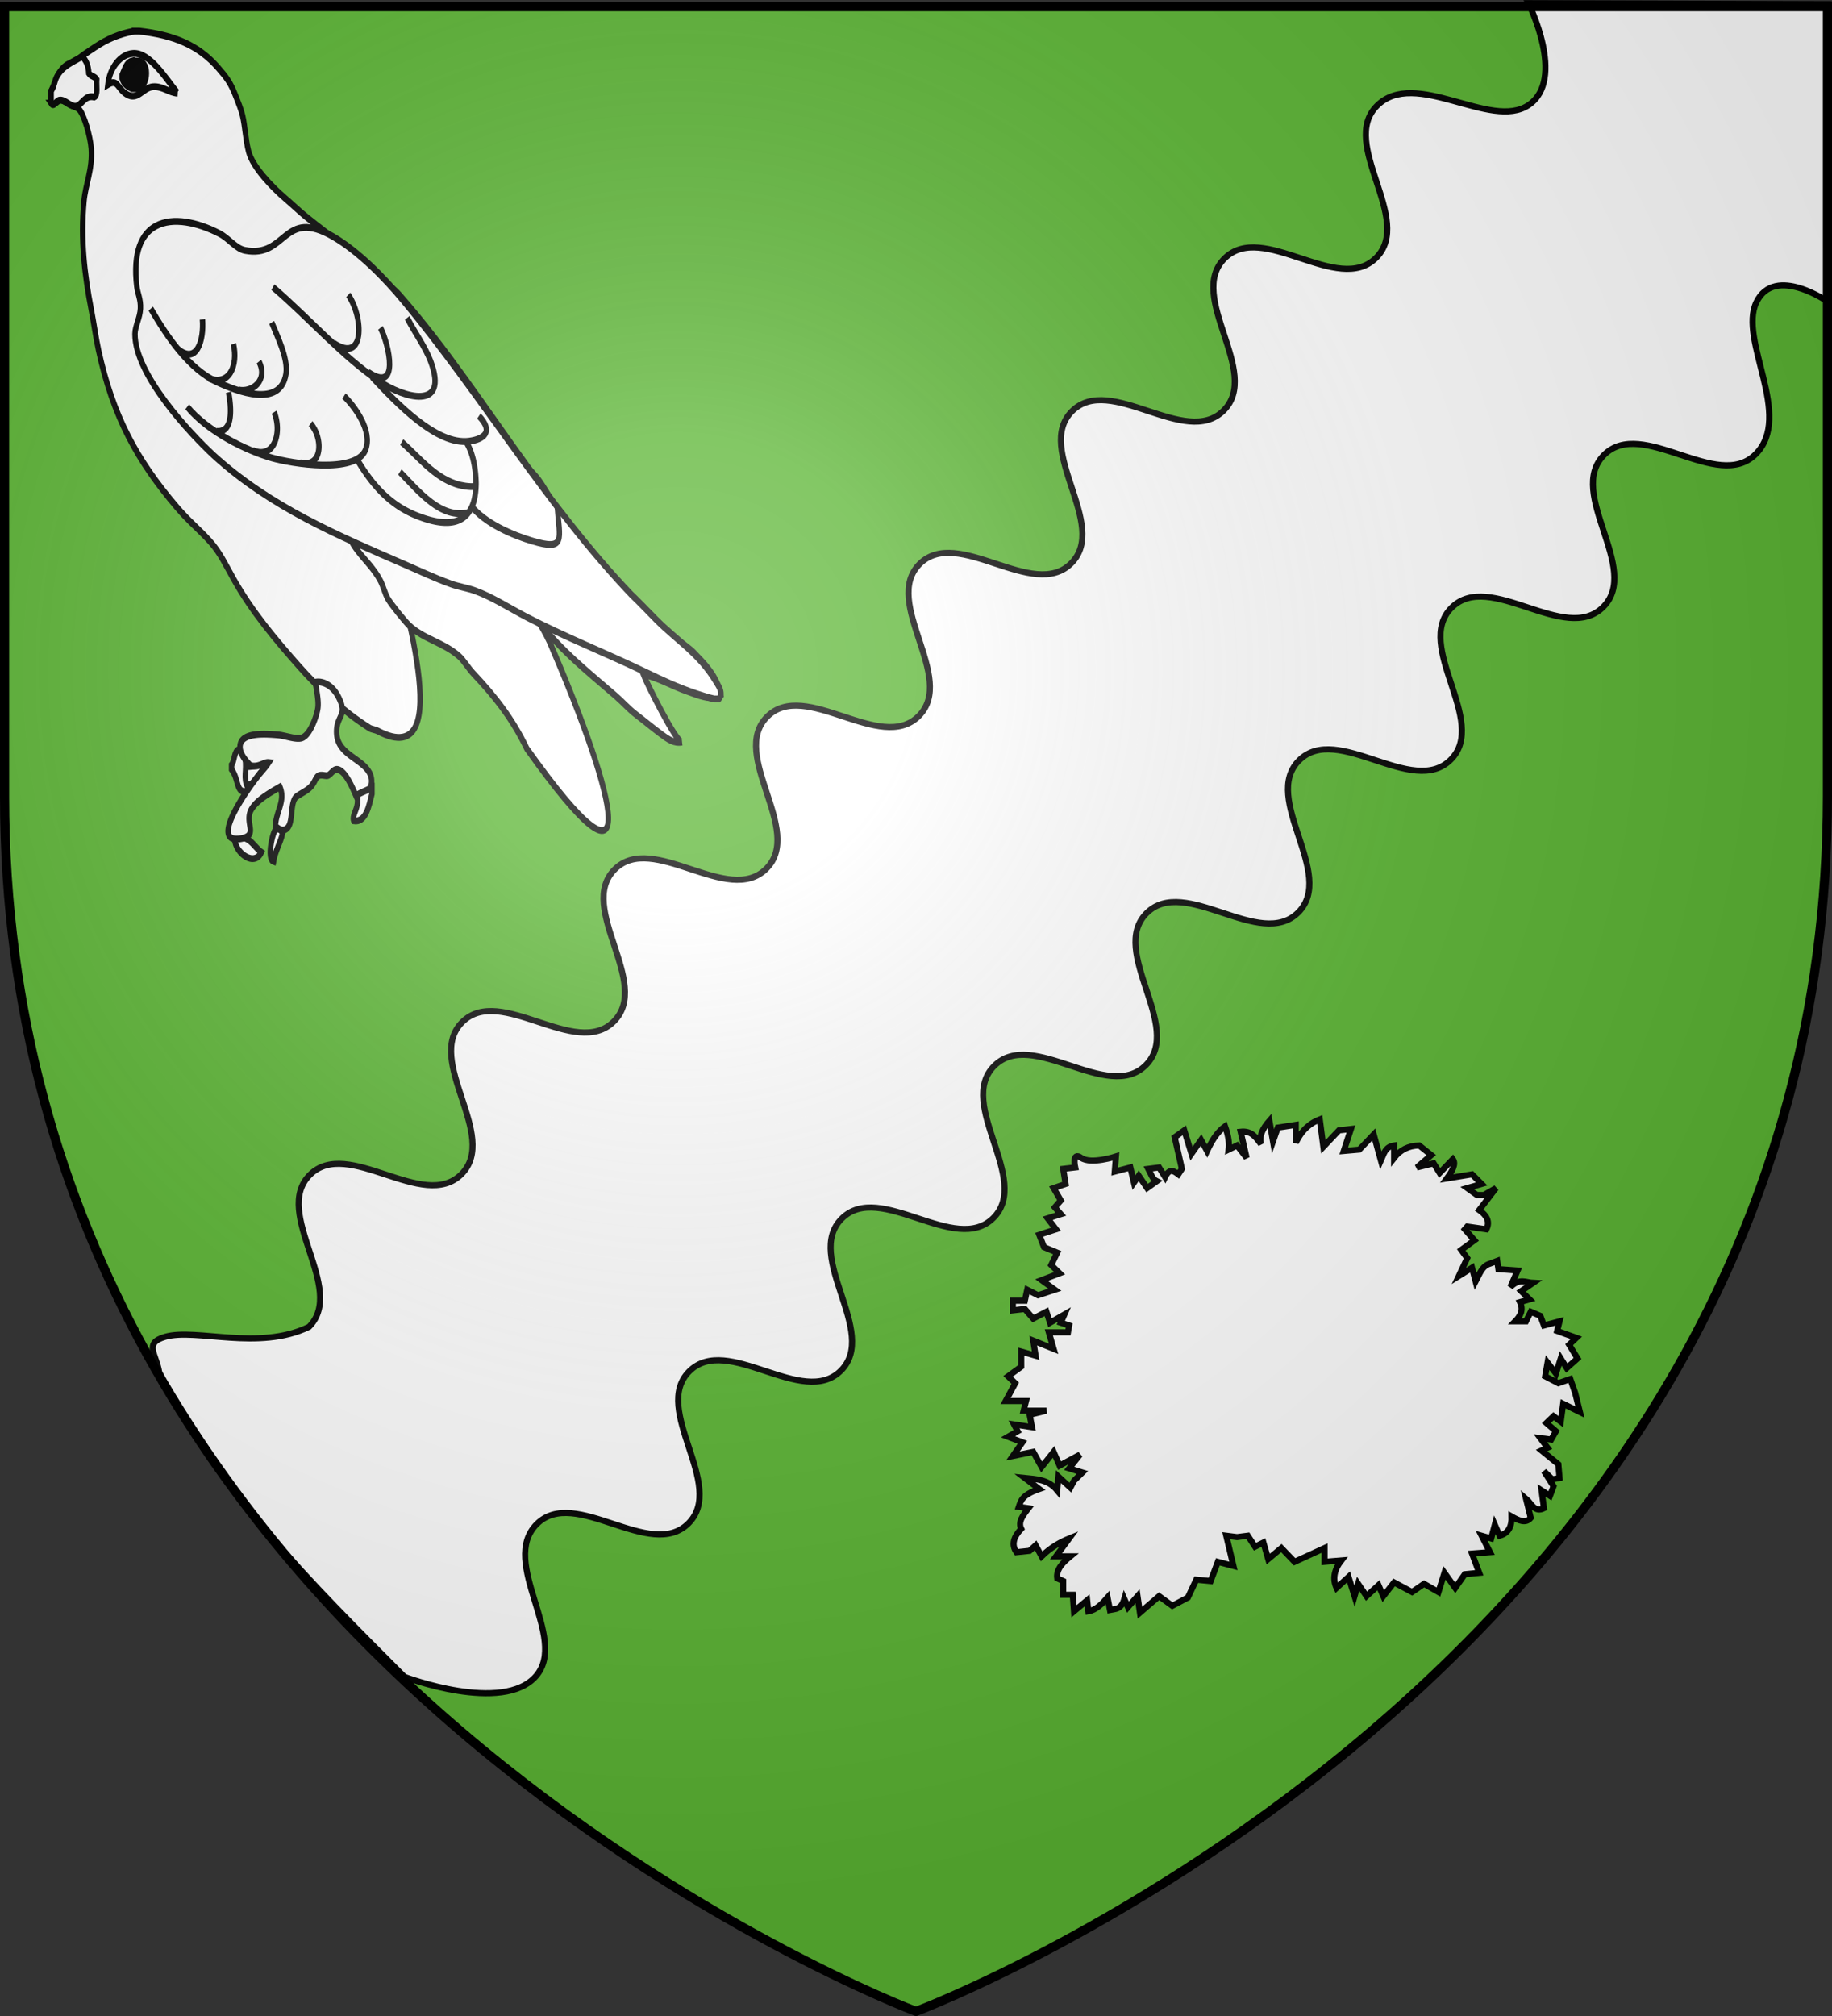
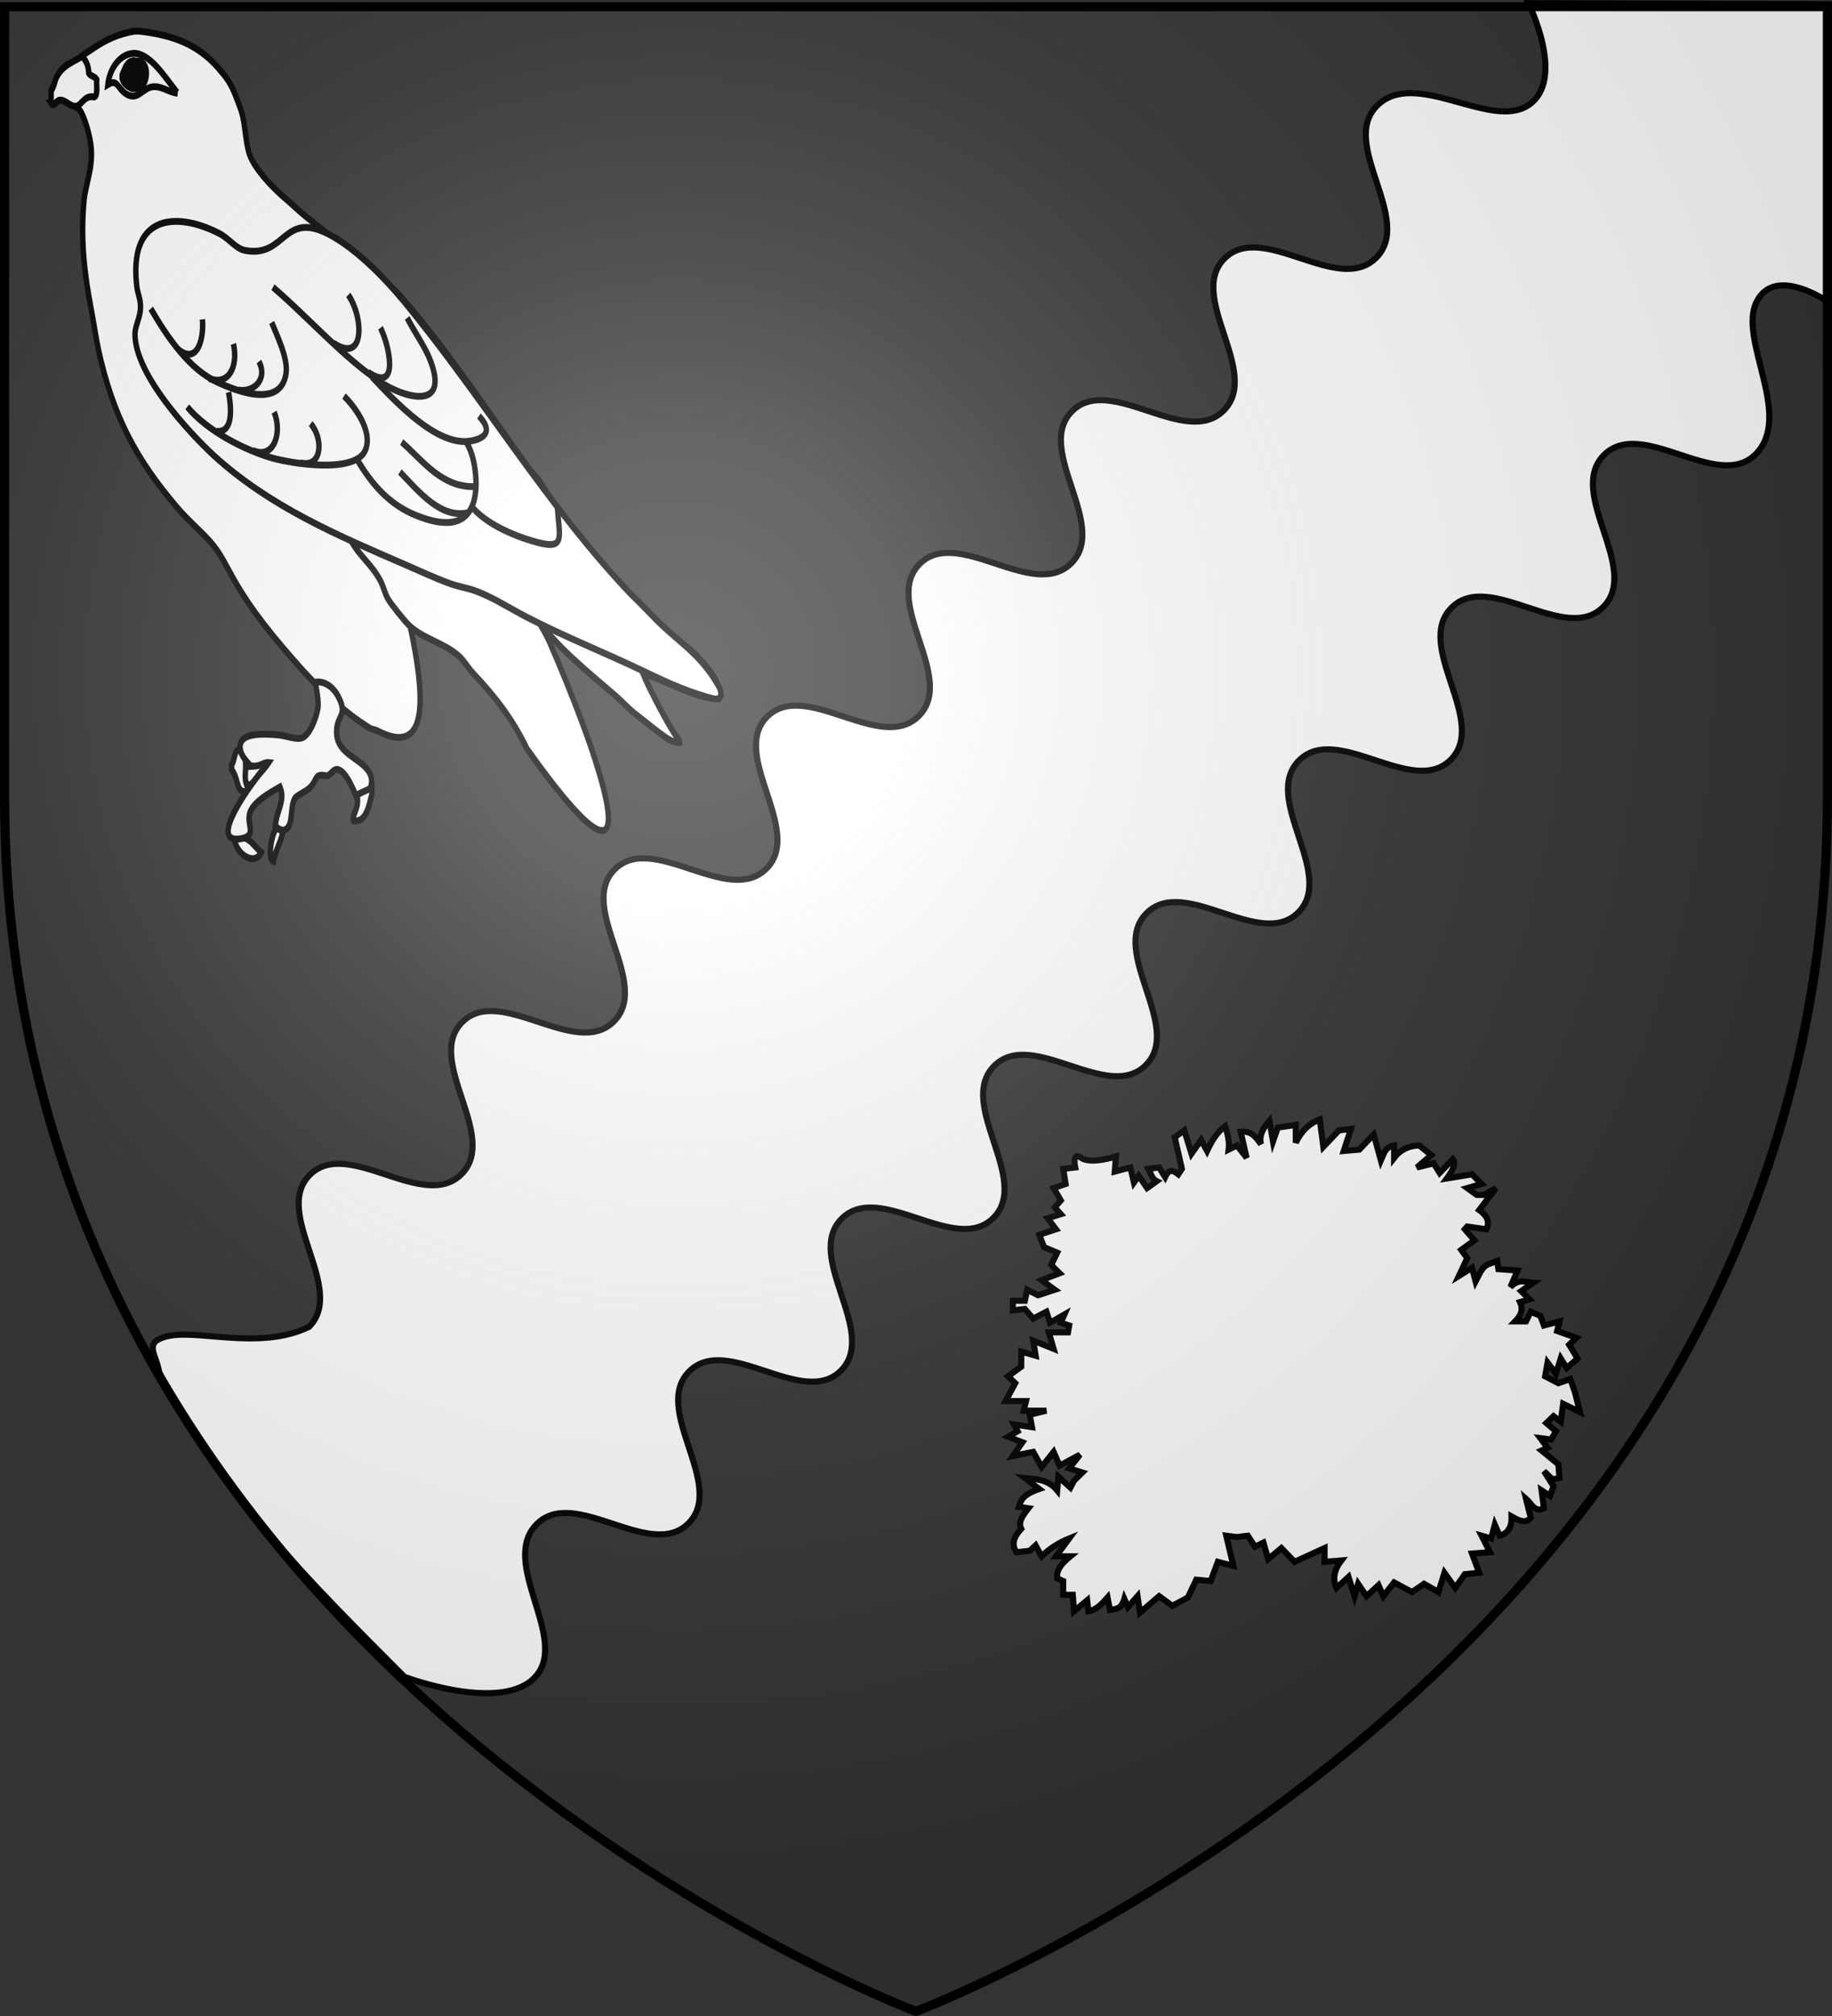
<svg xmlns="http://www.w3.org/2000/svg" xmlns:xlink="http://www.w3.org/1999/xlink" width="600" height="660" version="1.0">
  <rect width="100%" height="100%" fill="#333333" stroke="none" />
  <defs>
    <linearGradient id="a">
      <stop offset="0" style="stop-color:white;stop-opacity:.314" />
      <stop offset=".19" style="stop-color:white;stop-opacity:.251" />
      <stop offset=".6" style="stop-color:#6b6b6b;stop-opacity:.125" />
      <stop offset="1" style="stop-color:black;stop-opacity:.125" />
    </linearGradient>
    <linearGradient id="b">
      <stop offset="0" style="stop-color:#fd0000;stop-opacity:1" />
      <stop offset=".5" style="stop-color:#e77275;stop-opacity:.659" />
      <stop offset="1" style="stop-color:black;stop-opacity:.323" />
    </linearGradient>
    <radialGradient xlink:href="#a" id="c" cx="221.445" cy="226.331" r="300" fx="221.445" fy="226.331" gradientTransform="matrix(1.353 0 0 1.349 -77.63 -85.747)" gradientUnits="userSpaceOnUse" />
  </defs>
  <g style="display:inline">
-     <path d="M300 658.5s298.5-112.32 298.5-397.772V2.176H1.5v258.552C1.5 546.18 300 658.5 300 658.5z" style="fill:#5ab532;fill-opacity:1;fill-rule:evenodd;stroke:#000;stroke-width:1px;stroke-linecap:butt;stroke-linejoin:miter;stroke-opacity:1" />
    <path d="M1.5 2.188V99.78s17.703-12.437 23.688 0c5.984 12.438-12.227 37.25.25 49.75 12.476 12.5 37.18-12.25 49.656.25 12.476 12.5-12.235 37.25.25 49.75 12.484 12.5 37.203-12.25 49.687.25 12.485 12.5-12.234 37.25.25 49.75 12.485 12.5 37.203-12.25 49.688.25 12.484 12.5-12.235 37.25.25 49.75 12.484 12.5 37.203-12.25 49.687.25 12.485 12.5-12.226 37.25.25 49.75 12.477 12.5 37.18-12.25 49.656.25 12.477 12.5-12.234 37.25.25 49.75 12.485 12.5 37.204-12.25 49.688.25 12.484 12.5-12.234 37.25.25 49.75s37.203-12.25 49.688.25c12.484 12.5-12.235 37.25.25 49.75 12.484 12.5 37.203-12.25 49.687.25 12.484 12.5-10.586 37.25.25 49.75s43.094.25 43.094.25c30.5-30.56 60.993-60.64 80.288-99.604.902-6.006 5.284-9.623-1.957-11.71-10.091-2.91-30.585 4.743-47.081-3.248-12.485-12.5 12.234-37.25-.25-49.75-12.485-12.5-37.211 12.25-49.688-.25-12.476-12.5 12.258-37.25-.219-49.75-12.476-12.5-37.203 12.25-49.687-.25-12.484-12.5 12.234-37.25-.25-49.75s-37.203 12.25-49.688-.25c-12.484-12.5 12.235-37.25-.25-49.75-12.484-12.5-37.203 12.25-49.687-.25-12.484-12.5 12.234-37.25-.25-49.75s-37.21 12.25-49.688-.25c-12.476-12.5 12.258-37.25-.218-49.75-12.477-12.5-37.203 12.25-49.688-.25-12.484-12.5 12.235-37.25-.25-49.75-12.484-12.5-37.203 12.25-49.687-.25-12.485-12.5 12.234-37.25-.25-49.75-12.485-12.5-37.281 8.147-49.688-.25-12.406-8.397.062-33.338.062-33.338L1.5 2.187z" style="fill:#fff;fill-opacity:1;fill-rule:evenodd;stroke:#000;stroke-width:2;stroke-linecap:butt;stroke-linejoin:miter;stroke-miterlimit:4;stroke-opacity:1;stroke-dasharray:none" transform="matrix(-1 0 0 1 600.426 -.828)" />
    <path d="M0 0h600v660H0V0z" style="fill:none;fill-opacity:1;fill-rule:nonzero;stroke:none;stroke-width:7.56;stroke-linecap:round;stroke-linejoin:round;stroke-miterlimit:4;stroke-opacity:1" transform="matrix(-1 0 0 1 600.426 -.828)" />
    <g style="display:inline;stroke:#000;stroke-opacity:1;stroke-width:3.54;stroke-miterlimit:4;stroke-dasharray:none">
      <g style="stroke:#000;stroke-opacity:1;stroke-width:3.54;stroke-miterlimit:4;stroke-dasharray:none">
        <g style="stroke:#000;stroke-width:8.93;stroke-miterlimit:4;stroke-dasharray:none;stroke-opacity:1">
          <g style="stroke:#000;stroke-width:8.93;stroke-miterlimit:4;stroke-dasharray:none;stroke-opacity:1">
            <path d="M175 46h8c56.719 5.144 97.449 18.12 130 48 13.307 12.215 19.814 18.396 29 37 3.906 7.91 8.779 17.547 11 25 4.29 14.394 4.846 30.971 10 47 6.502 20.221 38.849 46.658 60 61 12.647 8.576 24.158 17.459 36 25 41.537 26.449 84.881 50.863 124 81 9.234 7.114 20.089 12.892 28 20 77.384 69.528 142.805 149.369 212.957 225.953L824 616c5.082 5.536 11.327 9.984 16 15 11.345 12.178 20.71 27.11 32 40 24.556 28.037 44.968 59.782 80 78 10.656 13.582 26.307 21.734 40 32 26.708 20.023 52.477 43.697 82 62 7.034 4.36 15.477 8.557 22 14 17.043 14.223 37.955 29.515 44 55-16.275 8.132-39.094-.681-55-5-25.05-6.803-47.105-17.584-72.486-22.046 5.443 11.201 54.684 89.673 63.883 88.353-13.389 1.922-22.956-3.594-34.495-10.364-14.436-8.471-27.218-17.031-41.901-25.942-11.201-6.798-21.758-16.278-32.979-23.986-40.041-27.501-92.784-60.672-125.581-96.572-58.807-64.416-137.223-104.914-238.266-94.215-.337.311-.66.636-.968.977 3.971 44.462 110.195 292.432-26.451 235.694-4.864-2.021-10.202-2.107-13.767-3.902-41.716-21.024-80.319-48.671-115.09-79.791l-.048-.043c-39.147-35.064-77.715-71.191-108.349-114.238C325.969 743.312 316.353 726.458 300 712c-18.744-16.572-34.209-25.691-54.958-44.961l-.038-.035C179.253 605.938 139.695 548.391 116 462c-4.646-16.94-7.546-34.712-12-53-11.15-45.782-17.776-90.851-12-141 2.687-23.332 14.438-41.322 12-69-1.344-15.257-11.817-44.336-20-51-3.98-3.242-10.239-4.248-15-6-4.186-1.541-10.441-5.957-15-6-6.7-.063-10.545 9.169-16 3v-15c8.607-14.165 11.867-26.723 26-34 3.77-1.941 8.07-1.667 13-4 5.124-2.424 10.092-6.939 16-10 5.548-2.874 11.28-6.001 17-9 19.72-10.337 39.466-17.437 65-21zm182 959c-6.299 9.578-1.353 23.457 6 24 8.33.615 18.542-16.271 27-23 3.635-2.893 7.789-1.202 8-6-10.078-2.504-24.103 7.122-41 5z" style="fill:#fff;fill-rule:evenodd;stroke:#000;stroke-width:8.93;stroke-miterlimit:4;stroke-dasharray:none;stroke-opacity:1" transform="matrix(.199 0 0 .251 9.185 -1.356)" />
          </g>
          <g style="stroke:#000;stroke-width:8.93;stroke-miterlimit:4;stroke-dasharray:none;stroke-opacity:1">
            <path d="M335 1009v-6c5.319-5.348 3.582-17.751 12-20 4.685 2.823 10.527 10.187 11 17.001 1.117 16.089-4.797 22.516 7.015 37.031-24.731 5.435-16.273-13.281-30.015-28.032zM566 1030v11c-5.101 15.976-9.798 37.433-30 35-2.815-6.102 4.491-12.959 6-22 .951-5.696-1.053-11.434 1-16 3.418-7.604 13.089-9.801 23-8zM419 1092c-3.771 13.563-12.011 22.656-15 37-11.568-3.066-1.439-39.578 4-42 2.385-1.062 5.62.888 7 0 1.167 1.834 2.614 3.386 4 5zM384 1117c-11.393 19.409-42.681 1.206-44-17 21.528-8.82 31.752 9.975 44 17z" style="fill:#fff;fill-rule:evenodd;stroke:#000;stroke-width:8.93;stroke-miterlimit:4;stroke-dasharray:none;stroke-opacity:1" transform="matrix(.199 0 0 .251 9.185 -1.356)" />
          </g>
          <g style="stroke:#000;stroke-width:8.93;stroke-miterlimit:4;stroke-dasharray:none;stroke-opacity:1">
            <path d="M563.095 1015.245c3.333 5.953 3.077 12.96-.381 18.662-7.614 3.404-14.481 5.005-23.147 9.203-5.671-10.414-17.247-32.446-30.303-34.08a7.839 7.839 0 0 0-.268-.03c-6.444-.642-11.012 6.988-15.996 8-3.525.715-9.368-1.385-14 0-5.439 1.626-5.867 6.793-12 13-8.194 8.294-24.238 11.822-28 17-8.662 11.923-1.172 37.938-18 41-4.918.895-9.54-2.262-14-5.001 1.266-19.844 17.125-33.053 7.417-51.116-12.671 5.941-37.444 16.354-46.878 29.313-12.508 17.184 13.105 34.019-17.31 38.123l-.117.016c-57.046 7.631 19.551-74.123 32.889-86.334 4.432-4.058 9.134-8.332 13-13-8.083-.739-16.372 6.953-30 4-6.812-5.736-18.197-15.184-17-26 1.875-16.938 37.308-15.841 63-14 11.723.84 28.108 6.116 38 4 14.274-3.054 25.409-29.578 27-39 1.702-10.08-2.592-24.356-4.199-33.752 13.975-2.099 28.788 5.377 37.333 18.122 18.067 26.994-4.329 24.244-2.13 49.669l.005.054.004.047.003.038c2.627 27.258 43.714 31.794 55.078 52.066z" style="fill:#fff;fill-rule:evenodd;stroke:#000;stroke-width:8.93;stroke-miterlimit:4;stroke-dasharray:none;stroke-opacity:1" transform="matrix(.199 0 0 .251 9.185 -1.356)" />
          </g>
          <g style="stroke:#000;stroke-width:8.93;stroke-miterlimit:4;stroke-dasharray:none;stroke-opacity:1">
            <path d="M541.882 723.072c-8.87-9.365-16.318-19.99-19.708-34.941 44.604 13.918 87.077 30.449 130.847 46.41 89.033 32.463 153.985 21.381 205.037 107.702C971.188 1049.713 1016.078 1199.586 821 982c-23.713-39.242-52.932-68.539-88-98-8.906-7.482-15.418-17.051-24-23-25.752-17.854-58.214-21.996-82-40-6.592-4.989-29.555-27.317-35-35-4.658-6.572-7.187-15.66-12-23l-.084-.128c-10.733-16.276-25.747-26.829-38.034-39.8z" style="fill:#fff;fill-rule:evenodd;stroke:#000;stroke-width:8.93;stroke-miterlimit:4;stroke-dasharray:none;stroke-opacity:1" transform="matrix(.199 0 0 .251 9.185 -1.356)" />
          </g>
          <g style="stroke:#000;stroke-width:8.93;stroke-miterlimit:4;stroke-dasharray:none;stroke-opacity:1">
            <path d="M38 140v-16c4.922-5.6 5.84-13.113 9-18 9.879-15.277 26.729-19.521 42-27 6.143 4.857 10.411 11.589 11 22 3.102 3.898 10.015 3.985 13 8-.808 8.192 2.519 20.519-4 23-16.062-3.216-20.502 10.763-30 12-8.877 1.156-17.64-8.912-27-8-6.457.629-9.291 9.962-14 4z" style="fill:#fff;fill-rule:evenodd;stroke:#000;stroke-width:8.93;stroke-miterlimit:4;stroke-dasharray:none;stroke-opacity:1" transform="matrix(.199 0 0 .251 9.185 -1.356)" />
          </g>
          <g style="stroke:#000;stroke-width:8.93;stroke-miterlimit:4;stroke-dasharray:none;stroke-opacity:1">
            <path d="M171 85h12c18.701 3.379 13.419 35.667-4 36h-8c-6.962-2.705-13.494-5.839-16-13v-5c4.164-7.169 6.532-16.135 16-18zm-11 14c.917 2.207 4.4 4.482 7 2 .074-4.989-5.415-6.137-7-2z" style="fill-rule:evenodd;stroke:#000;stroke-width:8.93;stroke-miterlimit:4;stroke-dasharray:none;stroke-opacity:1" transform="matrix(.199 0 0 .251 9.185 -1.356)" />
          </g>
          <g style="stroke:#000;stroke-width:8.93;stroke-miterlimit:4;stroke-dasharray:none;stroke-opacity:1">
            <path d="M210.94 299.964c27.407-11.438 67.443-4.926 104.001 10.012L315 310c15.704 6.428 26.915 19.677 42 22 69.626 10.723 61.722-56.571 145.39-17.839C542.698 332.821 585.088 366.384 617 397c130.602 125.298 235.4 267.172 375.963 383.971l.037.028c13.252 9.963 26.423 21.12 40 32 34.342 27.519 70.557 44.089 98.057 80.074 5.139 6.725 14.152 16.154 5.943 23.926h-8c-8.926-1.633-20.05-4.335-30-7-30.057-8.049-55.684-17.565-83.003-28.001C950.99 857.168 884.142 836.425 820 810c-27.201-11.206-55.725-25.889-84-34-13.008-3.731-26.965-5.304-40-9-27.152-7.7-50.965-16.816-75.011-25.004l-.038-.013c-109.638-37.671-222.027-74.96-315.838-142.9l-.042-.031C267.624 571.414 175.826 494.53 176 440.999c.032-9.703 8.249-21.003 9-32.999.772-12.344-4.542-19.188-6-28.999-6.654-44.772 7.706-68.923 31.94-79.037z" style="fill:#fff;fill-rule:evenodd;stroke:#000;stroke-width:8.93;stroke-miterlimit:4;stroke-dasharray:none;stroke-opacity:1" transform="matrix(.199 0 0 .251 9.185 -1.356)" />
          </g>
          <g style="stroke:#000;stroke-width:8.93;stroke-miterlimit:4;stroke-dasharray:none;stroke-opacity:1">
            <path d="M245.411 126c-19.197-18.801-44.645-52.432-72.625-50.944-20.772 1.117-38.282 18.536-41.46 40.662 16.367-7.966 15.292 4.633 30.051 12.149 19.396 9.878 27.511-8.467 44.542-9.333 15.778-.802 25.02 7.36 40.407 8.466M262 536c32.963 31.949 95.768 56.763 139.815 66.765 30.026 6.818 137.709 21.399 153.6-10.643C567.661 567.429 537.382 535.438 520 522" style="fill:none;stroke:#000;stroke-width:8.93;stroke-miterlimit:4;stroke-dasharray:none;stroke-opacity:1" transform="matrix(.199 0 0 .251 9.185 -1.356)" />
            <path d="M330 517c4.328 18.723 8.777 53.397-20 51M405 543c13.842 26.942-.458 62.275-35 50M465 558c21.305 18.979 19.481 58.829-17 51M541 604c26.458 35.563 55.601 60.271 98.38 73.857 44.21 14.042 95.782 18.94 97.895-39.653a67.374 67.374 0 0 0-.172-7.473C736 614 732 596 721.006 581.726" style="fill:none;stroke:#000;stroke-width:8.93;stroke-miterlimit:4;stroke-dasharray:none;stroke-opacity:1" transform="matrix(.199 0 0 .251 9.185 -1.356)" />
            <path d="M612 621c31.994 26.281 67.689 61.58 113 53M615 582c28.799 20.21 52.609 45.088 89.429 54.715 9.269 2.424 21.543 3.899 30.571 3.285M729 665c23.216 23.366 69.313 38.521 100.423 45.891C886.041 724.304 874.804 709.229 871 666M403 380c58.583 39.668 113.834 90.209 176.26 123.429 37.691 20.057 114.536 39.255 83.334-26.863C653.652 457.62 635.445 438.039 624 420" style="fill:none;stroke:#000;stroke-width:8.93;stroke-miterlimit:4;stroke-dasharray:none;stroke-opacity:1" transform="matrix(.199 0 0 .251 9.185 -1.356)" />
            <path d="M742 548c24.795 20.59 8.377 30.273-16.022 32.869C672.068 586.599 605.022 529.948 566 497M202 408c27.81 38.177 63.488 78.817 108.878 95.606 32.849 12.15 104.472 34.435 113.617-10.449C428.566 473.181 409.651 443.256 401 426" style="fill:none;stroke:#000;stroke-width:8.93;stroke-miterlimit:4;stroke-dasharray:none;stroke-opacity:1" transform="matrix(.199 0 0 .251 9.185 -1.356)" />
            <path d="M287 422c2.744 27.092-9.21 59.45-40 39M338 454c8.158 28.344-7.105 55.421-40 45M380 477c15.719 24.444-11.567 41.238-34 37M527 390c25.555 29.489 27.608 90.766-24 63M560 491c52.021 28.36 34.653-35.436 20-58" style="fill:none;stroke:#000;stroke-width:8.93;stroke-miterlimit:4;stroke-dasharray:none;stroke-opacity:1" transform="matrix(.199 0 0 .251 9.185 -1.356)" />
          </g>
        </g>
      </g>
    </g>
    <path d="m234.36 1099.317-3.533-.45 2.355 9.897-5.104-1.35-2.356 6.298-4.712-.45-2.748 5.848-5.105 2.7-4.319-3.15-6.282 5.398-.786-5.398-3.14 3.599-1.179-2.7c-1.049 3.59-2.958 3.237-4.712 3.6l-.785-4.049c-1.832 2.1-3.722 4.066-6.282 4.499l-.393-3.6-4.32 3.6-.392-5.399h-3.141v-4.498l-1.963-.9c-.39-2.922 1.787-5.11 4.319-7.197h-4.712l4.32-5.848c-3.011 1.233-6.021 2.927-9.032 5.848l-1.963-3.599-1.963 1.8-4.32.45c-1.77-2.55-.838-5.099 1.571-7.648-1.14-2.249.606-4.498 2.356-6.747l-3.141-.45c.657-1.95.993-3.899 6.675-5.848l-4.712-3.599c3.743.394 7.572.388 10.602 4.049l.392-4.499 3.927 3.6 1.178-2.25 2.748-2.7-4.319-1.349 3.534-4.498-6.675 3.599-1.963-4.499-3.927 4.949-2.748-4.949-6.675 1.35 3.14-4.499-4.71-1.799 3.14-1.8-1.178-2.248 5.89.9-.785-4.05 5.497-1.349h-7.46l.785-3.149h-6.675l3.141-5.848-2.356-2.249 4.32-3.149v-4.948l4.711 1.35-.785-4.948 6.675 2.699-1.57-5.399h6.282l.392-2.249-2.748-.9 1.178-2.698-4.712 2.699-1.178-3.599-4.32 2.25-2.748-3.15-3.926.45v-3.149h3.926l.786-3.599 3.533 1.8 5.497-1.8-4.319-3.148 5.89-2.25-2.748-2.698 1.963-4.049-4.32-1.8-1.57-4.048 5.497-1.8-2.748-3.598 4.319-1.35-1.964-2.249 1.964-2.249-2.356-4.048 3.926-1.35-.785-4.948 3.927-.45s-1.178-5.398 1.963-3.149c3.141 2.25 11.387-.45 11.387-.45l-.393 4.949 5.104-1.35 1.178 4.948 1.571-2.249 2.749 4.049 3.14-2.25c-1.476-.706-1.95-2.564-2.748-4.048l3.534-.45 1.963 3.149c1.44-3.065 2.88-1.972 4.32-.9l1.177-1.8-2.355-10.345 3.14-2.25 2.357 7.648 3.14-4.499 1.964 3.599c1.424-3.008 3.007-5.925 5.89-8.097 1.24 3.52 1.411 5.815 1.178 7.647l2.748-1.35 3.142 4.05-1.964-8.548c3.744-.39 5.069 1.991 6.675 4.049-.71-2.55.503-5.098 2.749-7.647l1.178 6.747 1.57-4.498 5.89-.9v5.848c2.184-4.54 4.935-6.476 7.853-7.647l1.178 8.996 5.105-5.398 3.926-.45-2.356 7.198 5.105-.45 4.712-4.948 2.356 8.547c.921-2.045 1.295-4.508 4.319-4.948v4.048c2.016-2.608 4.748-3.985 8.245-4.048l3.927 3.149-4.712 4.048 5.497-1.35 1.963 3.15 4.32-4.499c1.165 1.578-.205 3.882-1.964 6.298l8.246-1.35 3.141 3.15-4.712 1.349 3.142 2.249h2.356l3.926-2.25-5.497 7.198c2.437 1.72 3.612 3.73 2.356 6.298l-6.283-.9-.785.9 3.141 3.598-4.319 3.15 1.963 2.698-2.748 5.848 4.319-2.699 1.178 4.499c1.239-2.33 2.077-5.118 4.712-5.848l2.356-.9.392 2.699 6.283.45-2.356 5.398c3.046-3.015 5.093-1.45 7.46-1.35l-3.926 2.7 2.748 2.698-3.141.9c1.218 2.598.152 4.542-1.57 6.298h3.533l1.57-3.149 3.142 1.35 1.178 3.148 5.104-1.35-.785 3.15 6.283 2.249-2.356 2.249 2.748 4.498-3.534 3.15-1.963-3.15-1.57 4.949-2.749-3.599-.785 4.498 4.319 2.25 3.926-1.35 1.571 4.498 1.57 6.298-5.497-2.699-.785 5.848-2.356-1.8-2.356 2.25 3.142 2.699-1.571 2.699-3.534-.45 2.356 3.149-1.963.9 5.497 4.498.392 4.498-2.355.45-2.749-2.699 3.141 4.948-1.178 3.15-2.748-1.8.785 5.848c-3.11 1.577-4.122-1.652-5.89-3.15l1.57 6.299c-1.629 1.977-3.923.91-6.282-.45.096 3.305-1.061 5.535-3.926 6.297l-1.57-3.598-1.179 4.498-3.14-.9 2.748 5.398-5.89.45 2.356 6.298-4.712.45-3.141 4.498-3.534-4.948-1.963 6.298-4.712-2.7-3.927 2.7-5.89-3.15-3.533 4.5-1.57-3.6-3.927 3.6-2.749-4.05-1.178 4.05-1.963-6.299-3.927 3.6c-1.39-3-.74-5.999 1.571-8.997l-5.497.45v-4.5l-9.816 4.5-4.32-4.5-4.319 3.6-1.57-5.398-2.749 1.35-2.356-3.6-3.534.45z" style="fill:#fff;fill-opacity:1;fill-rule:evenodd;stroke:#000;stroke-width:2;stroke-linecap:butt;stroke-linejoin:miter;stroke-miterlimit:4;stroke-dasharray:none;stroke-opacity:1" transform="translate(170.781 -596.104)" />
  </g>
  <g style="display:inline">
    <path d="M300 658.5s298.5-112.32 298.5-397.772V2.176H1.5v258.552C1.5 546.18 300 658.5 300 658.5z" style="opacity:1;fill:url(#c);fill-opacity:1;fill-rule:evenodd;stroke:none;stroke-width:1px;stroke-linecap:butt;stroke-linejoin:miter;stroke-opacity:1" />
  </g>
  <g style="display:inline">
    <path d="M300 658.5S1.5 546.18 1.5 260.728V2.176h597v258.552C598.5 546.18 300 658.5 300 658.5z" style="opacity:1;fill:none;fill-opacity:1;fill-rule:evenodd;stroke:#000;stroke-width:3;stroke-linecap:butt;stroke-linejoin:miter;stroke-miterlimit:4;stroke-dasharray:none;stroke-opacity:1" />
  </g>
</svg>